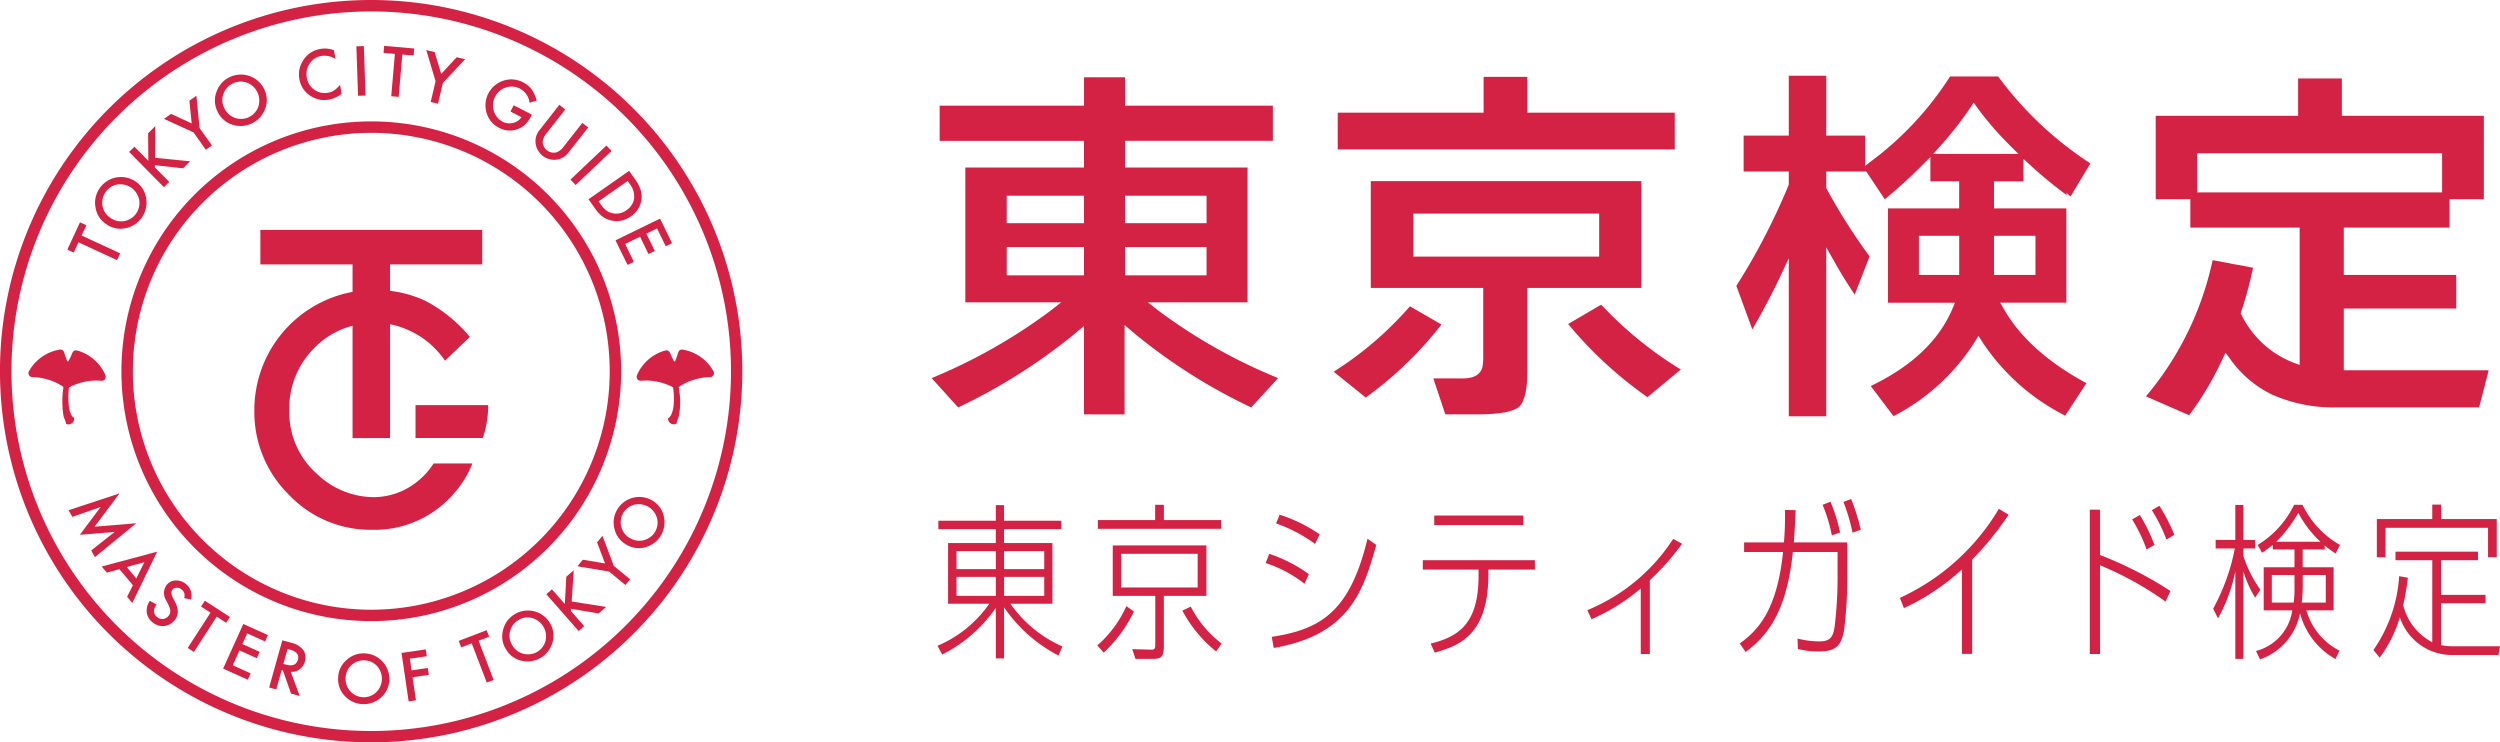
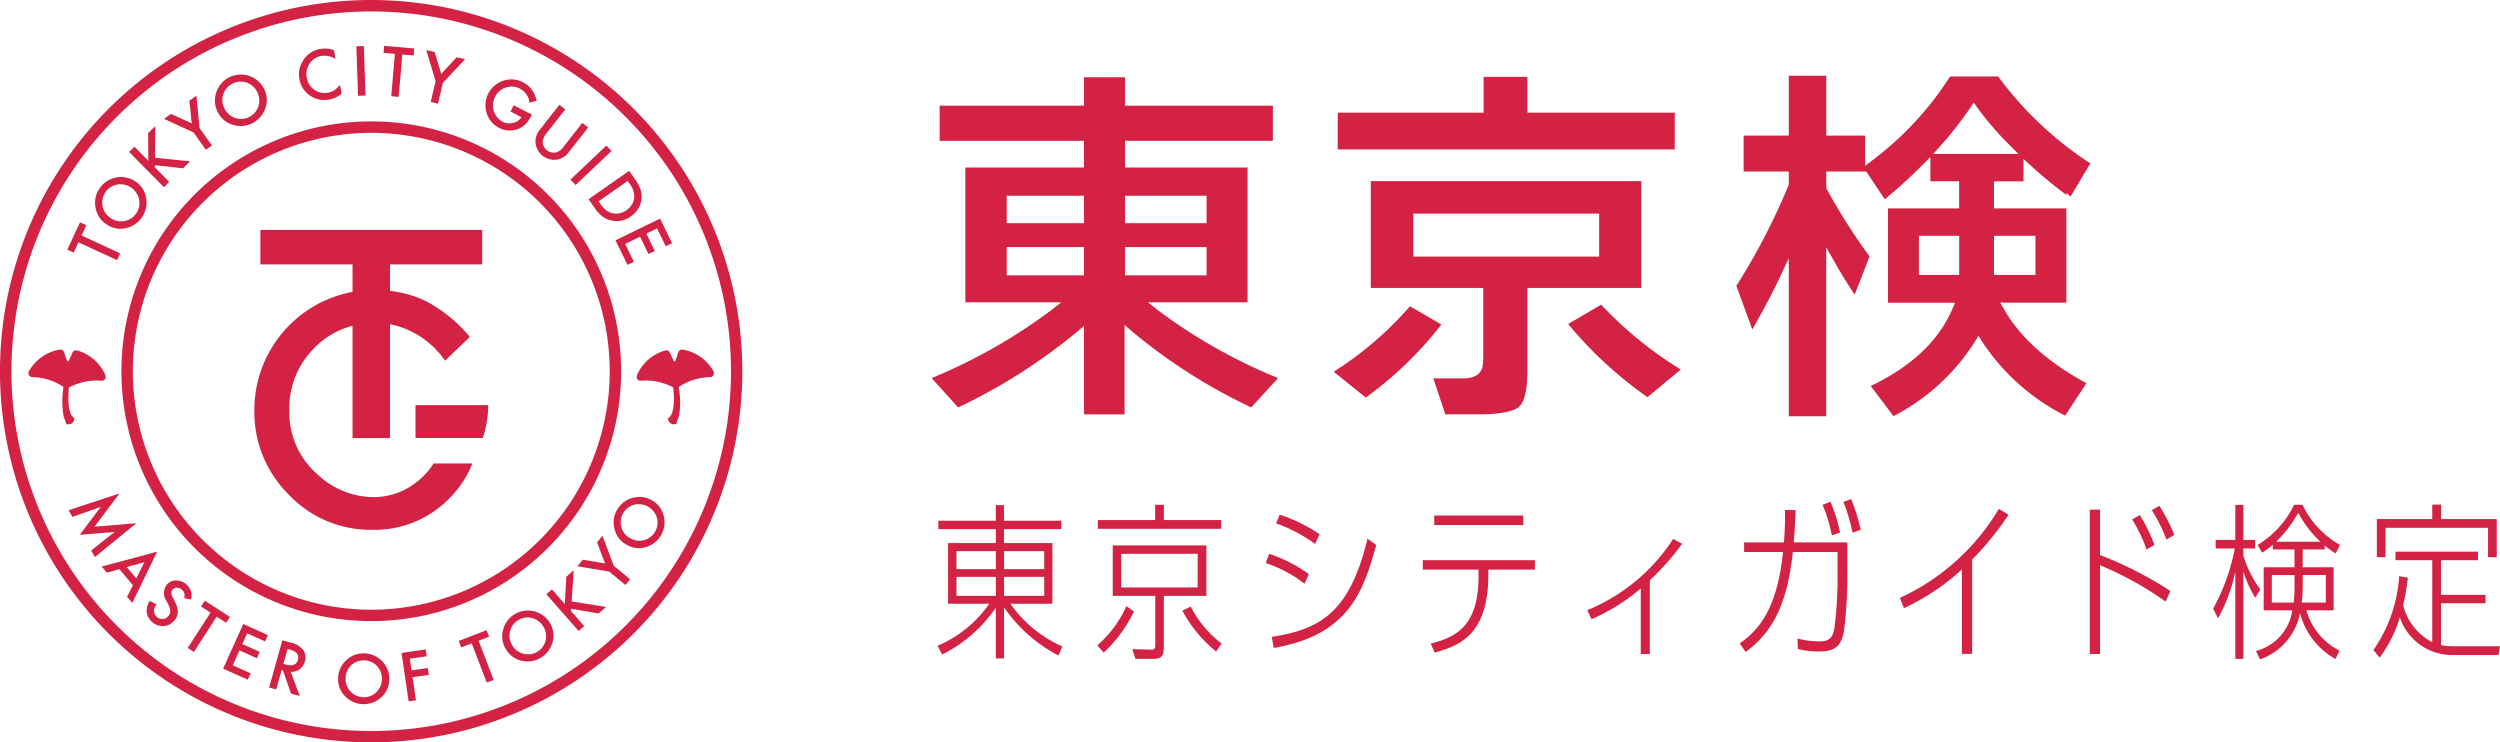
<svg xmlns="http://www.w3.org/2000/svg" width="327.291" height="97.194" viewBox="0 0 327.291 97.194">
  <defs>
    <clipPath id="a">
      <rect width="97.194" height="97.194" fill="none" />
    </clipPath>
    <clipPath id="b">
      <rect width="203.843" height="44.59" fill="#d32244" />
    </clipPath>
  </defs>
  <g transform="translate(-46.645 -35)">
    <path d="M-101.618,1.144A18.655,18.655,0,0,0-94.6-4.972V1.65h1.078V-5.038a19.562,19.562,0,0,0,7.128,6.314l.506-1.188a16.355,16.355,0,0,1-6.8-5.588h5.5v-7.942h-6.336v-1.826h7.5v-1.1h-7.5v-2.046H-94.6v2.046h-7.524v1.1H-94.6v1.826h-6.248V-5.5h5.39A15.631,15.631,0,0,1-102.234,0Zm8.1-7.678V-9.02h5.258v2.486Zm-1.078,0h-5.148V-9.02H-94.6Zm1.078-3.5v-2.354h5.258v2.354Zm-1.078,0h-5.148v-2.354H-94.6Zm22-6.424v-2H-73.74v2h-7.5v1.144H-65.1v-1.144Zm5.566,9.922v-6.6H-79.288v6.6h5.566V-.352c0,.66,0,.88-.572.858L-76.736.44l.418,1.276h2.244C-73,1.716-72.6,1.5-72.6.044V-6.534Zm-1.144-1.1h-10.01v-4.4h10.01Zm3.146,7.348a14.157,14.157,0,0,1-4.048-4.84l-1.1.528A17.373,17.373,0,0,0-65.758.748ZM-80.476.9a17.969,17.969,0,0,0,3.96-5.39l-.99-.7A14.888,14.888,0,0,1-81.312-.044Zm28.27-15.488a19.9,19.9,0,0,0-5.236-2.574l-.462,1.144a19.5,19.5,0,0,1,5.1,2.684Zm-1.408,5.214a18.84,18.84,0,0,0-5.192-2.662l-.462,1.21A16.568,16.568,0,0,1-54.186-8.12Zm7.678-4.642c-2.288,9.46-6.006,11.858-12.54,12.848l.264,1.452C-48.422-1.408-46.508-7-44.792-13.2Zm15.818,4.048h6.094V-11.2H-38.7v1.232h7.3v.858c0,6.38-2.794,7.964-6.27,8.822L-37.136.9c2.882-.858,7.018-2.024,7.018-10.186ZM-37.2-17.05v1.25h11.66v-1.25ZM-8.976-8.58a32.75,32.75,0,0,0,4.224-4.774l-1.166-.638A24.426,24.426,0,0,1-17.16-4.664l.55,1.188A25.976,25.976,0,0,0-10.164-7.5V1.08h1.188Zm17.688-9.2a39.8,39.8,0,0,1-.132,4.25H3.366v1.254h5.1C7.7-5.038,5.478-2.2,2.794-.308L3.564.814c3.212-2.376,5.412-5.72,6.182-13.09H15.6v2.882a53.077,53.077,0,0,1-.4,7C15-1.232,14.7-.572,13.222-.572a11.6,11.6,0,0,1-2.86-.374L10.406.418a10.74,10.74,0,0,0,2.772.33c2.332,0,2.948-.924,3.278-2.794a56.6,56.6,0,0,0,.418-7.392V-13.53h-7c.088-1.276.132-1.8.242-4.224Zm7.216,2.948a22.194,22.194,0,0,0-1.254-4.026l-1.034.4a20.231,20.231,0,0,1,1.21,4Zm2.706-.352A25.742,25.742,0,0,0,17.38-19.21l-1.012.374a23.821,23.821,0,0,1,1.188,4.026Zm14.586,3.9a39.421,39.421,0,0,0,4.774-5.874l-1.276-.77A29.244,29.244,0,0,1,23.76-6.27l.528,1.342a29.666,29.666,0,0,0,7.59-5.06V1.056H33.22ZM59.18-7.172a49.736,49.736,0,0,0-9.218-4.708v-5.94H48.62V1.08h1.342V-10.538a42.964,42.964,0,0,1,8.58,4.752ZM57.09-13.2a22.819,22.819,0,0,0-1.914-3.916l-1.012.572a20.063,20.063,0,0,1,1.892,3.938Zm2.6-1.32a23.319,23.319,0,0,0-1.958-3.806l-.99.572a20.933,20.933,0,0,1,1.914,3.85Zm15.73,1.914v2.332H71.39v5.632h3.74A6.424,6.424,0,0,1,70.378.682l.528,1.1a8.009,8.009,0,0,0,5.236-6.05,9.725,9.725,0,0,0,4.642,6.006l.528-1.1a8.492,8.492,0,0,1-4.334-5.28h3.564v-5.632H76.494v-2.332h2.882v-.528a12.7,12.7,0,0,0,1.43,1.056l.572-1.122a11.94,11.94,0,0,1-4.906-5.258h-1.1A12.563,12.563,0,0,1,70.6-13.2l.572,1.012a9.755,9.755,0,0,0,1.408-1.034v.616Zm.946,6.952A18.339,18.339,0,0,0,76.5-7.832v-1.43h3.014v3.608Zm-.946-2.09a14.622,14.622,0,0,1-.11,2.09H72.45V-9.262h2.97Zm-2.4-5.874a17.1,17.1,0,0,0,2.9-3.784,14.166,14.166,0,0,0,2.9,3.784ZM65.406-3.586a21.432,21.432,0,0,0,2.266-6.138V1.716h1.056V-9.746a15.125,15.125,0,0,0,1.54,3.454l.682-1.056a15.655,15.655,0,0,1-2.222-4.422v-.968h1.54V-13.86h-1.54v-4.576H67.672v4.576H65.1v1.122h2.508A26.782,26.782,0,0,1,64.77-4.862ZM93.456-.462A7.493,7.493,0,0,1,89.65-5.324a32.373,32.373,0,0,0,.616-3.586l-1.144-.2A19.03,19.03,0,0,1,85.756.55l.814,1.012a16.842,16.842,0,0,0,2.64-5.3,7.2,7.2,0,0,0,6.864,4.95h6.05l.2-1.144h-6.03A8.292,8.292,0,0,1,94.6-.088V-5.566h5.83v-1.1H94.6V-11.2h4.84v-1.12H88.64v1.12h4.818Zm0-16.126H86.2v4.994h1.14v-3.85h13.42v3.85h1.14v-4.994H94.622V-18.48H93.456Z" transform="translate(271.612 119.542)" fill="#d32244" />
    <g transform="translate(46.645 35)">
      <g clip-path="url(#a)">
        <path d="M48.64,0V1.5A47.1,47.1,0,1,1,1.5,48.558,47.1,47.1,0,0,1,48.64,1.5Zm0,0A48.592,48.592,0,1,0,95.884,37.441,48.592,48.592,0,0,0,48.64,0" fill="#d32244" />
        <path d="M44.765,13.55A31.214,31.214,0,1,1,13.55,44.765,31.214,31.214,0,0,1,44.765,13.55m0-1.5A32.71,32.71,0,1,0,77.474,44.76,32.71,32.71,0,0,0,44.765,12.05" transform="translate(3.843 3.843)" fill="#d32244" />
        <path d="M46.857,55.536A9.117,9.117,0,0,1,40.8,57.808a10.807,10.807,0,0,1-7.347-3.037,10.72,10.72,0,0,1-3.624-8.325A11.054,11.054,0,0,1,33.087,38.3a10.675,10.675,0,0,1,5.019-2.929v14.7h4.906v-14.9a11.437,11.437,0,0,1,7.2,4.775l3.252-3.114a19.076,19.076,0,0,0-5.779-4.7A15.084,15.084,0,0,0,43.012,30.8V27.34H55.081V22.827H26.036v4.514h12.07v3.594A15.726,15.726,0,0,0,25.251,46.446,15.2,15.2,0,0,0,29.776,57.5a14.732,14.732,0,0,0,10.872,4.583,13.706,13.706,0,0,0,10.716-4.74A13.064,13.064,0,0,0,53.792,53.4H48.717a9.252,9.252,0,0,1-1.859,2.132m-.509-9.767v4.3H55.16a13.642,13.642,0,0,0,.707-4.3Z" transform="translate(8.049 7.276)" fill="#d32244" />
        <path d="M8.552,23.8,13.6,26.137l-.409.888-5.05-2.337L7.516,26.04l-.833-.386,1.66-3.587.835.386Z" transform="translate(2.13 7.034)" fill="#d32244" />
        <path d="M10.877,23.73A3.17,3.17,0,0,1,9.5,21.577a3.3,3.3,0,0,1,.541-2.537,3.39,3.39,0,0,1,4.687-.884,3.187,3.187,0,0,1,1.394,2.161,3.424,3.424,0,0,1-2.545,3.925,3.181,3.181,0,0,1-2.7-.512m.566-.807a2.4,2.4,0,0,0,3.762-2.4,2.518,2.518,0,0,0-2.867-1.968,2.418,2.418,0,0,0-1.923,2.821,2.339,2.339,0,0,0,1.027,1.546" transform="translate(3.009 5.6)" fill="#d32244" />
        <path d="M15.332,17.056l-.024-3.613.93-.918-.02,4.147,4.588.45-.932.92-3.687-.409v.285l1.887,1.908-.7.687L12.82,15.9l.694-.688Z" transform="translate(4.086 3.993)" fill="#d32244" />
        <path d="M20.143,14.3l-3.864-1.766.917-.654,2.711,1.246-.3-2.971.915-.654.411,4.231,1.627,2.277-.8.57Z" transform="translate(5.189 3.03)" fill="#d32244" />
        <path d="M21.658,12.2a3.175,3.175,0,0,1-.106-2.554A3.307,3.307,0,0,1,23.3,7.725a3.39,3.39,0,0,1,4.493,1.6,3.189,3.189,0,0,1,.116,2.572A3.426,3.426,0,0,1,23.733,14a3.184,3.184,0,0,1-2.074-1.8m.9-.413a2.4,2.4,0,0,0,4.456-.177,2.514,2.514,0,0,0-1.484-3.143,2.416,2.416,0,0,0-3.082,1.466,2.327,2.327,0,0,0,.109,1.853" transform="translate(6.801 2.356)" fill="#d32244" />
        <path d="M34.261,5.04l.2,1.141a2.72,2.72,0,0,0-1.85-.393,2.238,2.238,0,0,0-1.534,1,2.42,2.42,0,0,0-.375,1.84,2.371,2.371,0,0,0,.977,1.576,2.274,2.274,0,0,0,1.783.4,2.076,2.076,0,0,0,.836-.318,2.544,2.544,0,0,0,.372-.3,5.145,5.145,0,0,0,.389-.418l.206,1.162a3.537,3.537,0,0,1-1.654.773,3.256,3.256,0,0,1-2.507-.542,3.221,3.221,0,0,1-1.373-2.154,3.333,3.333,0,0,1,.422-2.316,3.264,3.264,0,0,1,2.362-1.625,3.309,3.309,0,0,1,1.743.174" transform="translate(9.461 1.536)" fill="#d32244" />
        <rect width="0.977" height="6.482" transform="matrix(0.999, -0.034, 0.034, 0.999, 46.656, 6.065)" fill="#d32244" />
        <path d="M40.535,5.686l-.479,5.543-.973-.084L39.56,5.6l-1.485-.128.08-.917,3.939.34-.079.917Z" transform="translate(12.137 1.453)" fill="#d32244" />
        <path d="M43.535,9.04,42.317,4.973l1.1.256.852,2.86L46.3,5.908l1.1.257-2.909,3.1-.641,2.727-.951-.224Z" transform="translate(13.489 1.585)" fill="#d32244" />
        <path d="M51.89,11.27l2.384,1.224-.1.19a4.4,4.4,0,0,1-.745,1.072,2.75,2.75,0,0,1-.95.607,2.929,2.929,0,0,1-2.507-.146,3.155,3.155,0,0,1-1.623-1.937,3.385,3.385,0,0,1,2.193-4.227,3.264,3.264,0,0,1,2.586.219A3.311,3.311,0,0,1,54.25,9.2a4.088,4.088,0,0,1,.64,1.461l-.924.276A2.373,2.373,0,0,0,52.722,9.1a2.337,2.337,0,0,0-1.859-.157,2.373,2.373,0,0,0-1.416,1.236,2.434,2.434,0,0,0,.977,3.24,1.952,1.952,0,0,0,1.375.16,1.726,1.726,0,0,0,1.108-.752l-1.436-.739Z" transform="translate(15.36 2.513)" fill="#d32244" />
        <path d="M57.056,11.013l-2.412,3.071a2.139,2.139,0,0,0-.541,1.128,1.462,1.462,0,0,0,1.807,1.419,2.11,2.11,0,0,0,.969-.791l2.412-3.07.769.6-2.578,3.281a2.333,2.333,0,0,1-1.544.932,2.468,2.468,0,0,1-2.769-2.176,2.33,2.33,0,0,1,.541-1.721L56.288,10.4Z" transform="translate(16.944 3.318)" fill="#d32244" />
        <rect width="6.482" height="0.979" transform="translate(74.683 23.512) rotate(-43.461)" fill="#d32244" />
        <path d="M58.427,20.68l5.308-3.722.781,1.113a4.907,4.907,0,0,1,.729,1.375,2.9,2.9,0,0,1,.108,1.273,3.1,3.1,0,0,1-1.394,2.2,3.068,3.068,0,0,1-2.579.531,3.018,3.018,0,0,1-1.157-.531A4.972,4.972,0,0,1,59.2,21.778Zm1.315.273.253.36a3.721,3.721,0,0,0,.742.819,2.255,2.255,0,0,0,.836.378,2.219,2.219,0,0,0,1.82-.4A2.254,2.254,0,0,0,64.4,20.537a2.707,2.707,0,0,0-.6-1.89l-.255-.36Z" transform="translate(18.624 5.406)" fill="#d32244" />
        <path d="M67.677,25.319l-1.139-2.334-1.4.683,1.108,2.268-.827.4-1.106-2.267-1.946.951L63.5,27.358l-.826.4L61.1,24.544,66.934,21.7,68.5,24.915Z" transform="translate(19.479 6.918)" fill="#d32244" />
        <path d="M6.808,51.18l6.673-2.2-3.272,4.357,5.464-.448-5.421,4.43-.485-.866,3.073-2.432L8.278,54.4l2.735-3.648L7.3,52.053Z" transform="translate(2.17 15.614)" fill="#d32244" />
        <path d="M14.18,59.158l-1.764-2.1-1.65.454-.67-.8,7.26-1.945L14.1,61.486l-.68-.812Zm.443-.886,1.06-2.13-2.31.637Z" transform="translate(3.218 17.456)" fill="#d32244" />
        <path d="M20.378,60.112l-.9-.167a1.336,1.336,0,0,0,.012-.65.973.973,0,0,0-.315-.454.993.993,0,0,0-.653-.268.707.707,0,0,0-.572.251q-.309.352.028,1.029l.309.617a2.726,2.726,0,0,1,.352,1.331,1.729,1.729,0,0,1-.462,1.079,1.964,1.964,0,0,1-1.406.712,2.028,2.028,0,0,1-1.493-.534,1.966,1.966,0,0,1-.712-1.279,2.28,2.28,0,0,1,.413-1.488l.88.483a1.68,1.68,0,0,0-.339.741,1.1,1.1,0,0,0,1.147,1.153,1.051,1.051,0,0,0,.732-.381A1.1,1.1,0,0,0,17.585,62a.912.912,0,0,0,.069-.322A1.341,1.341,0,0,0,17.6,61.3a2.7,2.7,0,0,0-.169-.438l-.3-.6a1.783,1.783,0,0,1,.08-2.093,1.55,1.55,0,0,1,1.211-.545,1.987,1.987,0,0,1,1.358.537,1.915,1.915,0,0,1,.592,1.952" transform="translate(4.64 18.368)" fill="#d32244" />
        <path d="M22.432,61.723l-2.987,4.621-.812-.525L21.62,61.2l-1.237-.8.492-.764,3.285,2.123-.492.765Z" transform="translate(5.939 19.009)" fill="#d32244" />
        <path d="M27.64,64.231,25.3,63.173l-.633,1.4L26.939,65.6l-.372.828L24.291,65.4l-.881,1.953,2.342,1.056-.375.829L22.15,67.79l2.639-5.843L28.015,63.4Z" transform="translate(7.061 19.746)" fill="#d32244" />
        <path d="M29.546,67.693l1.178,3.165-1.139-.319-1.06-3.019-.169-.047L27.651,70l-.931-.261,1.724-6.174,1.092.3a2.827,2.827,0,0,1,1.639.955,1.757,1.757,0,0,1,.223,1.519,1.822,1.822,0,0,1-.692,1.022,1.732,1.732,0,0,1-1.159.328m-.961-1.033.3.083q1.323.37,1.6-.642c.178-.632-.165-1.068-1.023-1.308l-.332-.092Z" transform="translate(8.517 20.262)" fill="#d32244" />
        <path d="M33.57,68.075a3.141,3.141,0,0,1,1.048-2.3,3.269,3.269,0,0,1,2.4-.914,3.351,3.351,0,0,1,3.252,3.414A3.152,3.152,0,0,1,39.224,70.6a3.387,3.387,0,0,1-4.626-.005,3.147,3.147,0,0,1-1.027-2.518m.975.036a2.33,2.33,0,0,0,.671,1.766,2.366,2.366,0,0,0,3.342.07,2.486,2.486,0,0,0,.094-3.438,2.39,2.39,0,0,0-3.375-.082,2.309,2.309,0,0,0-.732,1.684" transform="translate(10.7 20.675)" fill="#d32244" />
        <path d="M43.161,65.365l-2.21.323.223,1.524,2.132-.313.131.9-2.131.313.443,3.02-.957.14-.93-6.343,3.168-.464Z" transform="translate(12.706 20.549)" fill="#d32244" />
        <path d="M48.14,63.934l1.972,5.137-.9.347L47.24,64.281l-1.377.528-.324-.848,3.652-1.4.327.849Z" transform="translate(14.515 19.941)" fill="#d32244" />
        <path d="M50.309,65.619a3.125,3.125,0,0,1-.327-2.507,3.263,3.263,0,0,1,1.55-2.044A3.353,3.353,0,0,1,56.1,62.243a3.163,3.163,0,0,1,.342,2.523,3.391,3.391,0,0,1-3.929,2.445,3.151,3.151,0,0,1-2.2-1.592m.845-.485a2.332,2.332,0,0,0,1.5,1.142,2.365,2.365,0,0,0,2.872-1.71A2.49,2.49,0,0,0,53.791,61.6a2.262,2.262,0,0,0-1.807.258,2.291,2.291,0,0,0-1.1,1.459,2.322,2.322,0,0,0,.273,1.817" transform="translate(15.892 19.317)" fill="#d32244" />
        <path d="M56.657,61.032l.189-3.569.972-.852L57.554,60.7l4.5.713-.975.856-3.616-.621-.02.281,1.751,2-.729.637-4.229-4.817.729-.64Z" transform="translate(17.29 18.045)" fill="#d32244" />
        <path d="M61.468,57.874l-4.144-.695.707-.86,2.909.493-1.046-2.761.706-.86,1.481,3.935,2.142,1.759-.615.746Z" transform="translate(18.272 16.955)" fill="#d32244" />
        <path d="M62.584,55.577a3.137,3.137,0,0,1-1.539-2,3.257,3.257,0,0,1,.318-2.548,3.354,3.354,0,0,1,4.54-1.27,3.149,3.149,0,0,1,1.56,2.011,3.387,3.387,0,0,1-2.175,4.085,3.157,3.157,0,0,1-2.7-.274m.489-.844a2.32,2.32,0,0,0,1.874.235,2.365,2.365,0,0,0,1.629-2.92,2.488,2.488,0,0,0-2.991-1.693A2.39,2.39,0,0,0,61.928,53.3a2.313,2.313,0,0,0,1.145,1.436" transform="translate(19.418 15.722)" fill="#d32244" />
        <path d="M12.863,37.974a5.675,5.675,0,0,0-3.607-3.133c-.385-.1-.575.022-.725.384a10.286,10.286,0,0,1-.475,1,.1.1,0,0,1-.158-.008,10.1,10.1,0,0,1-.369-1.04c-.112-.375-.287-.522-.682-.456a5.669,5.669,0,0,0-3.914,2.738.529.529,0,0,0,.4.855A7.585,7.585,0,0,1,7.79,39.86a7.585,7.585,0,0,1,4.6-1.071c.392.011.679-.324.481-.808" transform="translate(0.903 11.061)" fill="#d32244" />
        <path d="M6.993,43.38a1.028,1.028,0,0,1-.3-.047,2.522,2.522,0,0,0-.187-.6,2.776,2.776,0,0,1-.157-.451,11.9,11.9,0,0,1,.042-4.074l.7-.018c-.119,1.034-.328,3.8.645,4.348a.735.735,0,0,1-.744.845" transform="translate(1.968 12.173)" fill="#d32244" />
        <path d="M63.277,37.974a5.675,5.675,0,0,1,3.607-3.133c.385-.1.575.022.725.384a10.281,10.281,0,0,0,.475,1,.1.1,0,0,0,.158-.008,10.1,10.1,0,0,0,.369-1.04c.112-.375.288-.522.682-.456a5.669,5.669,0,0,1,3.914,2.738.529.529,0,0,1-.4.855A7.585,7.585,0,0,0,68.35,39.86a7.585,7.585,0,0,0-4.6-1.071c-.392.011-.679-.324-.481-.808" transform="translate(20.149 11.061)" fill="#d32244" />
        <path d="M67.1,43.39a.763.763,0,0,1-.781-.778c1.01-.615.8-3.381.615-4.327l.691-.131a9.936,9.936,0,0,1,.121,4.134,2.844,2.844,0,0,1-.157.452,1.247,1.247,0,0,0-.133.531.594.594,0,0,1-.356.117" transform="translate(21.138 12.162)" fill="#d32244" />
      </g>
    </g>
    <g transform="translate(168.611 44.911)">
      <g clip-path="url(#b)">
        <path d="M19.947,44.316V32.738l-1.033.877A74.43,74.43,0,0,1,3.475,43.408L0,39.57a71.5,71.5,0,0,0,15.531-8.8l1.43-1.12H4.412V12H19.947V8.507H1.05V3.9h18.9V.184h5.369V3.9H44.672V8.5H25.316V12H41.361V29.646H28.3l1.43,1.12a70.869,70.869,0,0,0,15.626,8.8l-3.518,3.84a72.836,72.836,0,0,1-15.541-9.9l-1.035-.888v11.7Zm5.369-18.2H35.993v-3.7H25.316Zm-15.485,0H19.947v-3.7H9.83ZM25.316,19.29H35.993v-3.6H25.316Zm-15.485,0H19.947v-3.6H9.83Z" transform="translate(0 0.02)" fill="#d32244" />
        <path d="M62.214,44.321l-1.568-4.706h3.867c1.788,0,2.369-.78,2.542-1.434a6.258,6.258,0,0,0,.123-1.434v-8.98H52.457V13.79h35.42V27.766H72.954V38.682c0,3.05-.592,4.211-1.087,4.649-.512.451-1.867.99-5.417.99Zm-4.185-20.65H82.356V18.037H58.029ZM47.6,38.737a45.207,45.207,0,0,0,9.983-8.565l4.125,2.385a48.634,48.634,0,0,1-9.91,9.562ZM88.679,42.07a52.992,52.992,0,0,1-10.387-9.58l4.328-2.532a49.934,49.934,0,0,0,10.42,8.49ZM48.128,9.632V4.824h19.1V.139h5.725V4.824h19.3V9.632Z" transform="translate(5.035 0.015)" fill="#d32244" />
        <path d="M102.136,44.589v-20.7l-1.194,2.568c-1.063,2.213-2.265,4.48-3.582,6.754l-2.087-5.7a85.278,85.278,0,0,0,6.816-13.132l.046-.113V12.55h-5.91V7.843h5.91V0h4.906V7.843h5.093V11.8l1.011-.772A41.909,41.909,0,0,0,123.249.1h6.3a46.269,46.269,0,0,0,12.069,11.38l-2.6,4.351-.5-.5-.01.294a56.4,56.4,0,0,1-4.6-3.777l-1.049-.954v2.93H129v3.545h9.474V29.716h-8.663l.546.942c2.137,3.673,5.75,6.9,10.746,9.595L138.324,44.5a28.182,28.182,0,0,1-10.818-9.6l-.536-.843-.526.85a27.528,27.528,0,0,1-10.6,9.661l-2.979-3.945c5.3-2.533,8.882-5.9,10.66-10.028l.376-.875h-8.779V17.369h9.32V13.823h-3.769V10.645l-1.07,1.069a63.644,63.644,0,0,1-4.9,4.465l-2.418-3.63h-5.244v2.158l.073.138a76.77,76.77,0,0,0,5.6,8.813l-1.945,5c-.895-1.32-1.753-2.7-2.557-4.127l-1.174-2.071V44.589ZM129,26.079h5.431V20.955H129Zm-9.83,0h5.277V20.955H119.17Zm6.677-21.807A46.623,46.623,0,0,1,121.974,9.2l-.926,1.043h11.159l-1.072-1.07a40.471,40.471,0,0,1-4.261-4.914l-.53-.736Z" transform="translate(10.079)" fill="#d32244" />
-         <path d="M143.765,41.943a40.814,40.814,0,0,0,8.728-17.832l5.292.992a51.63,51.63,0,0,1-1.535,5.721l-.085.255.127.238a12.686,12.686,0,0,0,6.751,6.2l.847.317V19.851H149.577V16.132h-4.534V5.213h18.644V.323h5.724v4.89H188v10.92h-4.483v3.719H169.665v6.195h14.721v4.4H169.665v8.079h18.97l-1.254,4.859H168.968a19.952,19.952,0,0,1-8.69-1.669,14.493,14.493,0,0,1-5.475-4.647l-.624-.846-.448.95a40.508,40.508,0,0,1-4.317,7.24Zm6.7-26.7h32.072V10.122H150.462Z" transform="translate(15.209 0.035)" fill="#d32244" />
      </g>
    </g>
  </g>
</svg>